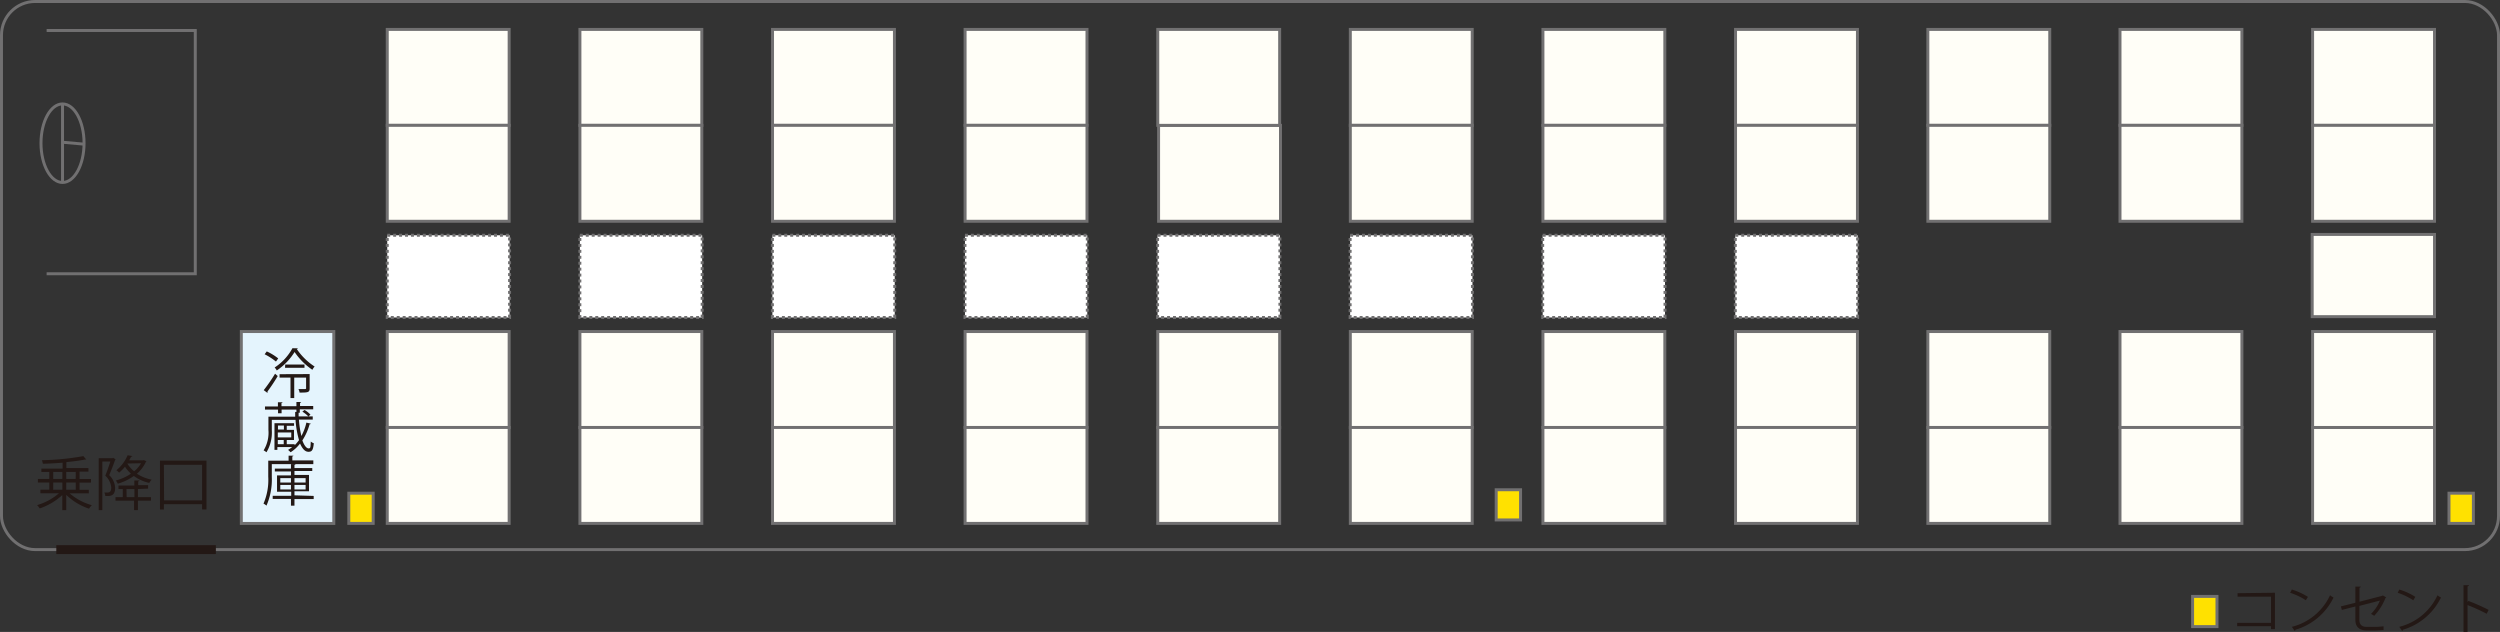
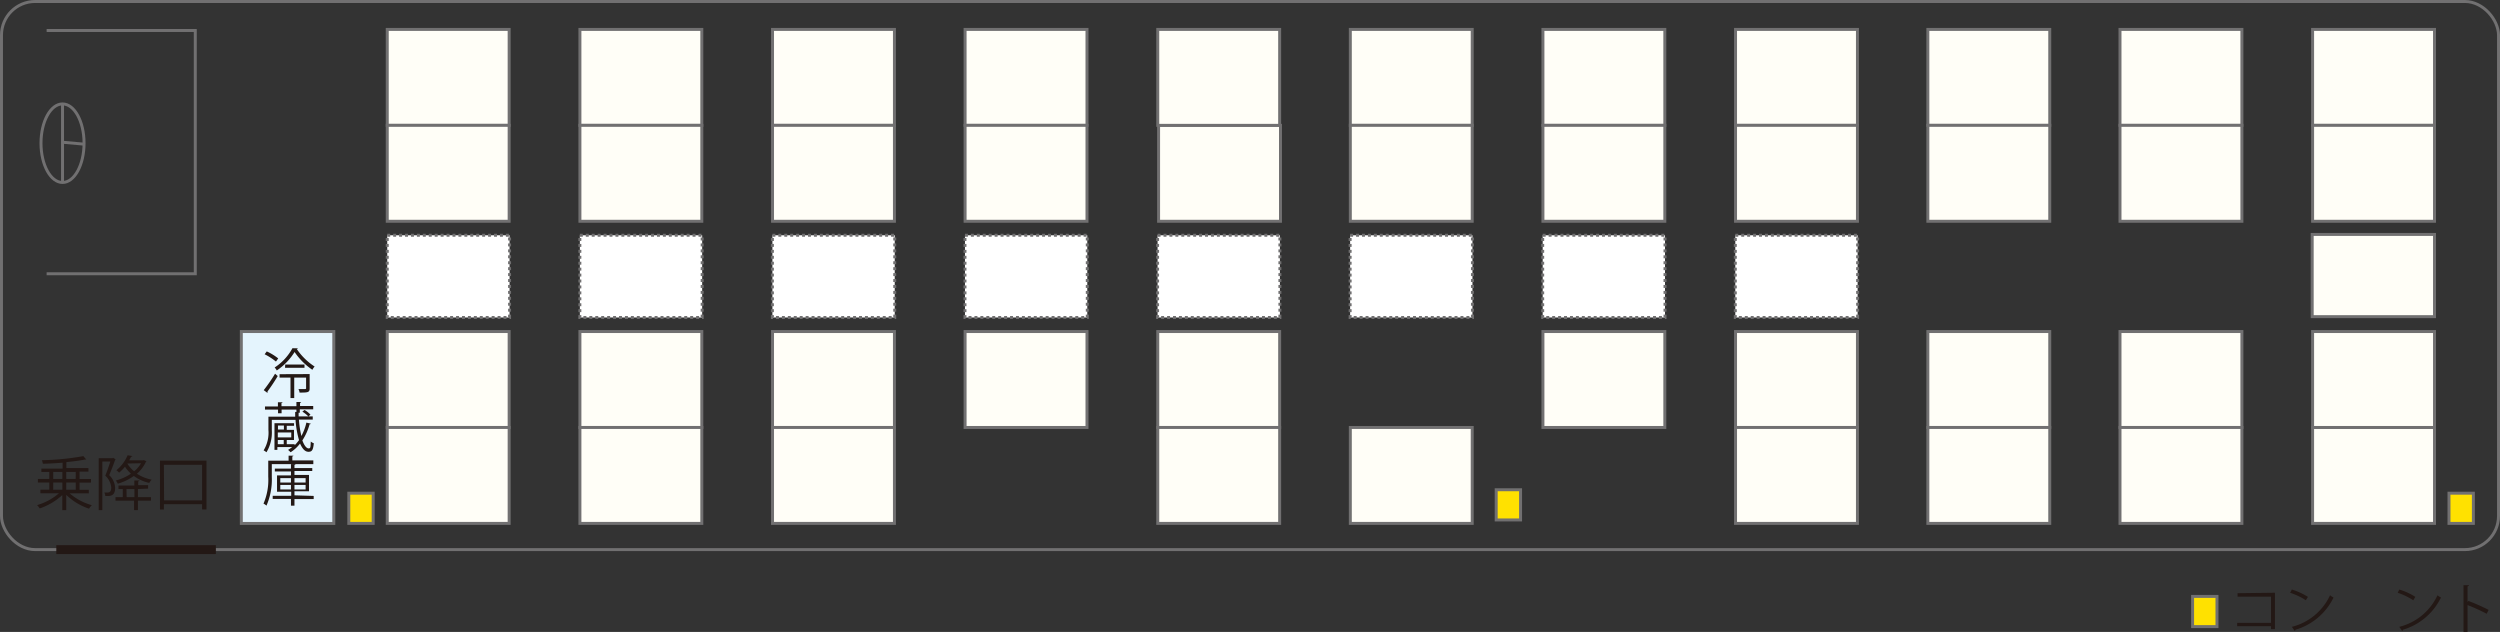
<svg xmlns="http://www.w3.org/2000/svg" id="Untitled-_u30DA_u30FC_u30B8_201" data-name="Untitled- u30DA u30FC u30B8 201" width="421.44" height="106.53" viewBox="0 0 421.44 106.53">
  <rect x="0" y="0" width="421.44" height="106.53" fill="#333333" stroke="none" />
  <defs>
    <style>.cls-1{fill:#231815;}.cls-2,.cls-5{fill:none;}.cls-2,.cls-3,.cls-4,.cls-6,.cls-7{stroke:#717071;stroke-width:0.5px;}.cls-2,.cls-3,.cls-4,.cls-5,.cls-6,.cls-7{stroke-miterlimit:10;}.cls-3{fill:#fffef7;}.cls-4{fill:#fff;stroke-dasharray:0.5;}.cls-5{stroke:#231815;stroke-width:1.5px;}.cls-6{fill:#e4f4fd;}.cls-7{fill:#ffe100;}</style>
  </defs>
  <path class="cls-1" d="M15,83.16H11.76a9.67,9.67,0,0,0,3.75,2,3.38,3.38,0,0,0-.47.59,10.16,10.16,0,0,1-3.84-2.32V86h-.67V83.46a10.85,10.85,0,0,1-3.8,2.25,3.45,3.45,0,0,0-.45-.56,9.83,9.83,0,0,0,3.69-2H6.84v-.6h1.5V81.34H6.42v-.6H8.34V79.56H7V79h3.58V78c-1.11.09-2.27.15-3.33.18a1.79,1.79,0,0,0-.17-.6,43.23,43.23,0,0,0,7-.69l.5.58a.17.17,0,0,1-.1,0h-.16c-.81.17-1.91.31-3.1.43v1h3.72v.6H13.44v1.25h1.93v.6H13.44v1.22H15Zm-6-3.6v1.18h1.54V79.56Zm0,1.78v1.22h1.54V81.34Zm3.8-1.78H11.2v1.18h1.59Zm0,3V81.34H11.2v1.22Z" transform="translate(-0.03 0)" />
  <path class="cls-1" d="M19.09,77.17l.43.26a.24.24,0,0,1-.08.09c-.26.75-.65,1.76-1,2.58a3.15,3.15,0,0,1,1,2.15c0,1.43-.88,1.39-1.66,1.36a1.67,1.67,0,0,0-.16-.58H18c.39,0,.78,0,.78-.85a3.1,3.1,0,0,0-1-2c.32-.75.63-1.68.85-2.38H17.28V86h-.61V77.24H19Zm4.19,5.27V83.8h2.2v.6h-2.2V86h-.65v-1.6H19.5v-.6h1.23V82.44H20v-.59h2.68V81h.85c0,.07-.07.12-.2.14v.64H25v.59Zm1-4.88.43.2c0,.06-.06.07-.09.1a5.82,5.82,0,0,1-1.51,2,7,7,0,0,0,2.49,1,2.46,2.46,0,0,0-.41.55,7.11,7.11,0,0,1-2.6-1.17,9,9,0,0,1-2.7,1.3,2.18,2.18,0,0,0-.35-.54,8,8,0,0,0,2.56-1.15,6.19,6.19,0,0,1-1-1.17,6.75,6.75,0,0,1-1,1,2.52,2.52,0,0,0-.45-.41,6.43,6.43,0,0,0,1.89-2.52l.79.12c0,.08-.08.11-.2.12-.09.19-.2.4-.32.61h2.33Zm-2.9,6.24h1.31V82.44H21.35Zm.11-5.66h0a5.34,5.34,0,0,0,1.15,1.31,4.91,4.91,0,0,0,1.17-1.36Z" transform="translate(-0.03 0)" />
  <path class="cls-1" d="M27,77.65h7.84v8.23H34.1V85H27.66v.9H27Zm.69,6.7H34.1v-6H27.66Z" transform="translate(-0.03 0)" />
  <polyline class="cls-2" points="7.86 5.14 32.92 5.14 32.92 46.15 7.86 46.15" />
  <rect class="cls-3" x="389.85" y="72.06" width="20.55" height="16.17" />
  <rect class="cls-3" x="389.85" y="4.96" width="20.55" height="16.17" />
  <rect class="cls-3" x="389.85" y="21.13" width="20.55" height="16.17" />
  <rect class="cls-3" x="389.85" y="55.89" width="20.55" height="16.17" />
  <rect class="cls-3" x="389.78" y="39.52" width="20.62" height="13.86" />
  <rect class="cls-3" x="65.28" y="4.96" width="20.55" height="16.17" />
  <rect class="cls-3" x="65.28" y="21.13" width="20.55" height="16.17" />
  <rect class="cls-3" x="65.28" y="55.89" width="20.55" height="16.17" />
  <rect class="cls-3" x="65.28" y="72.06" width="20.55" height="16.17" />
  <rect class="cls-4" x="65.28" y="39.66" width="20.62" height="13.86" />
  <rect class="cls-3" x="97.76" y="4.96" width="20.55" height="16.17" />
  <rect class="cls-3" x="97.76" y="21.13" width="20.55" height="16.17" />
  <rect class="cls-3" x="97.76" y="55.89" width="20.55" height="16.17" />
  <rect class="cls-3" x="97.76" y="72.06" width="20.55" height="16.17" />
  <rect class="cls-4" x="97.75" y="39.66" width="20.62" height="13.86" />
  <rect class="cls-3" x="130.23" y="4.96" width="20.55" height="16.17" />
  <rect class="cls-3" x="130.23" y="21.13" width="20.55" height="16.17" />
  <rect class="cls-3" x="130.23" y="55.89" width="20.55" height="16.17" />
  <rect class="cls-3" x="130.23" y="72.06" width="20.55" height="16.17" />
  <rect class="cls-4" x="130.21" y="39.66" width="20.62" height="13.86" />
  <rect class="cls-3" x="162.69" y="4.96" width="20.55" height="16.17" />
  <rect class="cls-3" x="162.69" y="21.13" width="20.55" height="16.17" />
  <rect class="cls-3" x="162.69" y="55.89" width="20.55" height="16.17" />
-   <rect class="cls-3" x="162.69" y="72.06" width="20.55" height="16.17" />
  <rect class="cls-4" x="162.67" y="39.66" width="20.62" height="13.86" />
  <rect class="cls-3" x="195.31" y="21.13" width="20.55" height="16.17" />
  <rect class="cls-3" x="195.17" y="4.96" width="20.55" height="16.17" />
  <rect class="cls-3" x="195.17" y="55.89" width="20.55" height="16.17" />
  <rect class="cls-3" x="195.17" y="72.06" width="20.55" height="16.17" />
  <rect class="cls-4" x="195.14" y="39.66" width="20.62" height="13.86" />
  <rect class="cls-2" x="0.25" y="0.25" width="420.94" height="92.4" rx="5.67" />
  <rect class="cls-3" x="227.63" y="4.96" width="20.55" height="16.17" />
  <rect class="cls-3" x="227.63" y="21.13" width="20.55" height="16.17" />
-   <rect class="cls-3" x="227.63" y="55.89" width="20.55" height="16.17" />
  <rect class="cls-3" x="227.63" y="72.06" width="20.55" height="16.17" />
  <rect class="cls-4" x="227.6" y="39.66" width="20.62" height="13.86" />
  <rect class="cls-3" x="260.1" y="4.96" width="20.55" height="16.17" />
  <rect class="cls-3" x="260.1" y="21.13" width="20.55" height="16.17" />
  <rect class="cls-3" x="260.1" y="55.89" width="20.55" height="16.17" />
-   <rect class="cls-3" x="260.1" y="72.06" width="20.55" height="16.17" />
  <rect class="cls-4" x="260.06" y="39.66" width="20.62" height="13.86" />
  <rect class="cls-3" x="292.57" y="4.96" width="20.55" height="16.17" />
  <rect class="cls-3" x="292.57" y="21.13" width="20.55" height="16.17" />
  <rect class="cls-3" x="292.57" y="55.89" width="20.55" height="16.17" />
  <rect class="cls-3" x="292.57" y="72.06" width="20.55" height="16.17" />
  <rect class="cls-4" x="292.53" y="39.66" width="20.62" height="13.86" />
  <rect class="cls-3" x="324.99" y="4.96" width="20.55" height="16.17" />
  <rect class="cls-3" x="324.99" y="21.13" width="20.55" height="16.17" />
  <rect class="cls-3" x="324.99" y="55.89" width="20.55" height="16.17" />
  <rect class="cls-3" x="324.99" y="72.06" width="20.55" height="16.17" />
  <rect class="cls-3" x="357.38" y="4.96" width="20.55" height="16.17" />
  <rect class="cls-3" x="357.38" y="21.13" width="20.55" height="16.17" />
  <rect class="cls-3" x="357.38" y="55.89" width="20.55" height="16.17" />
  <rect class="cls-3" x="357.38" y="72.06" width="20.55" height="16.17" />
  <ellipse class="cls-2" cx="10.54" cy="24.14" rx="3.63" ry="6.62" />
  <line class="cls-2" x1="10.54" y1="30.75" x2="10.54" y2="17.52" />
  <line class="cls-2" x1="10.55" y1="23.98" x2="14.17" y2="24.3" />
  <line class="cls-5" x1="9.49" y1="92.65" x2="36.39" y2="92.65" />
  <rect class="cls-6" x="40.68" y="55.89" width="15.59" height="32.35" />
  <path class="cls-1" d="M44.49,65.77A27.92,27.92,0,0,0,46.4,63l.45.39A30.24,30.24,0,0,1,45.12,66a.29.29,0,0,1,0,.13.2.2,0,0,1,0,.11ZM45,59.24a9.08,9.08,0,0,1,1.93,1.18l-.38.53a10.37,10.37,0,0,0-1.91-1.23Zm5.23-.52c0,.07-.07.11-.16.13a10.5,10.5,0,0,0,3,2.94,2.26,2.26,0,0,0-.38.55,11.27,11.27,0,0,1-3-3,10.23,10.23,0,0,1-3,3.11,2.54,2.54,0,0,0-.36-.5,9,9,0,0,0,3-3.25Zm2,4.34v2.4c0,.7-.29.72-1.7.72a1.7,1.7,0,0,0-.19-.59h.63c.66,0,.66,0,.66-.15V63.66h-2v3.45H49V63.66H47.16v-.58Zm-4.12-1.61h3.25V62H48.08Z" transform="translate(-0.03 0)" />
  <path class="cls-1" d="M50.42,70.73a16.26,16.26,0,0,0,.42,2.77,9,9,0,0,0,.84-2.26l.74.18c0,.07-.09.1-.2.1A9.42,9.42,0,0,1,51,74.24c.32.89.71,1.35,1.06,1.35s.31-.24.36-1.16a1.44,1.44,0,0,0,.51.29c-.11,1.22-.35,1.44-.91,1.44s-1-.48-1.41-1.39a6.18,6.18,0,0,1-1.59,1.47,5.36,5.36,0,0,0-.43-.4,5.43,5.43,0,0,0,.7-.48h-2.5v.48h-.49v-4.5H49.6v.44H48.37v.68h1.22v1.71H48.37v.71H49.7v.18a6.81,6.81,0,0,0,.74-.87,15.71,15.71,0,0,1-.59-3.41h-4v1.75a6.44,6.44,0,0,1-.9,3.71,3.08,3.08,0,0,0-.48-.32,5.69,5.69,0,0,0,.81-3.44V70.24h4.51v-.8H50v-.39h-2.5v.62h-.6v-.62H44.7v-.53h2.18v-.71h.78c0,.06-.06.11-.18.13v.54H50v-.71h.79c0,.07-.06.11-.18.13v.54h2.22V69H50.57v.58h-.2v.61H52a5.09,5.09,0,0,0-1-.8l.37-.28a4.25,4.25,0,0,1,1,.79l-.34.29h.72v.54Zm-2.53,1h-1v.68h1Zm1.24,2V72.9H46.86v.83Zm-2.27.44v.71h1v-.71Z" transform="translate(-0.03 0)" />
  <path class="cls-1" d="M52.85,78.24h-7v2.17a11,11,0,0,1-.9,4.83,2.1,2.1,0,0,0-.5-.34,10.11,10.11,0,0,0,.8-4.54v-2.7h3.43v-.85l.81,0c0,.07-.05.11-.18.13v.67h3.54Zm.06,5.36v.53H49.67v1.11h-.59V84.11H46v-.53h3.12V82.9H46.73V80.14h2.35v-.66H46.36V79h2.72v-.75h.76c0,.07-.05.1-.17.12v.54h3v.49h-3v.66h2.45v2.76H49.67v.68Zm-5.63-3v.74h1.8V80.6Zm0,1.91h1.8v-.76h-1.8Zm4.27-1.91H49.67v.74h1.88Zm0,1.91v-.76H49.67v.76Z" transform="translate(-0.03 0)" />
  <rect class="cls-7" x="58.8" y="83.14" width="4.11" height="5.09" />
  <rect class="cls-7" x="252.22" y="82.56" width="4.11" height="5.09" />
  <rect class="cls-7" x="412.84" y="83.14" width="4.11" height="5.09" />
  <path class="cls-1" d="M383.53,99.92v6.14h-.66v-.5h-5.71V105h5.71v-4.42h-5.64V100Z" transform="translate(-0.03 0)" />
  <path class="cls-1" d="M386.38,99.38a11.09,11.09,0,0,1,2.71,1.24l-.35.57a10.75,10.75,0,0,0-2.65-1.26Zm0,6.29a9.7,9.7,0,0,0,6.44-5.32,4.56,4.56,0,0,0,.59.38,10.39,10.39,0,0,1-6.42,5.43.3.3,0,0,1-.12.21Z" transform="translate(-0.03 0)" />
-   <path class="cls-1" d="M402.3,100.72a.24.24,0,0,1-.14.1,9.55,9.55,0,0,1-1.9,3,3,3,0,0,0-.54-.33,6.56,6.56,0,0,0,1.51-2.25l-3.47.9v2.35c0,.89.53,1.19,1.26,1.19h1.47c.38,0,1-.06,1.35-.1v.63c-.44,0-.89.07-1.34.07H399c-1.15,0-1.91-.53-1.91-1.78v-2.26l-2.28.58-.16-.6,2.44-.61V98.89H398c0,.11-.1.16-.22.18v2.37l3.83-1,.1-.07Z" transform="translate(-0.03 0)" />
  <path class="cls-1" d="M404.49,99.38a10.73,10.73,0,0,1,2.71,1.24l-.35.57a11.29,11.29,0,0,0-2.62-1.26Zm0,6.29a9.67,9.67,0,0,0,6.44-5.32,4,4,0,0,0,.59.38,10.42,10.42,0,0,1-6.42,5.43.25.25,0,0,1-.12.21Z" transform="translate(-0.03 0)" />
  <path class="cls-1" d="M419.23,103.47A31.76,31.76,0,0,0,416,102v4.54h-.68V98.65h.92c0,.1-.08.17-.24.19v2.65l.14-.19a33.35,33.35,0,0,1,3.41,1.51Z" transform="translate(-0.03 0)" />
  <rect class="cls-7" x="369.62" y="100.54" width="4.11" height="5.09" />
</svg>